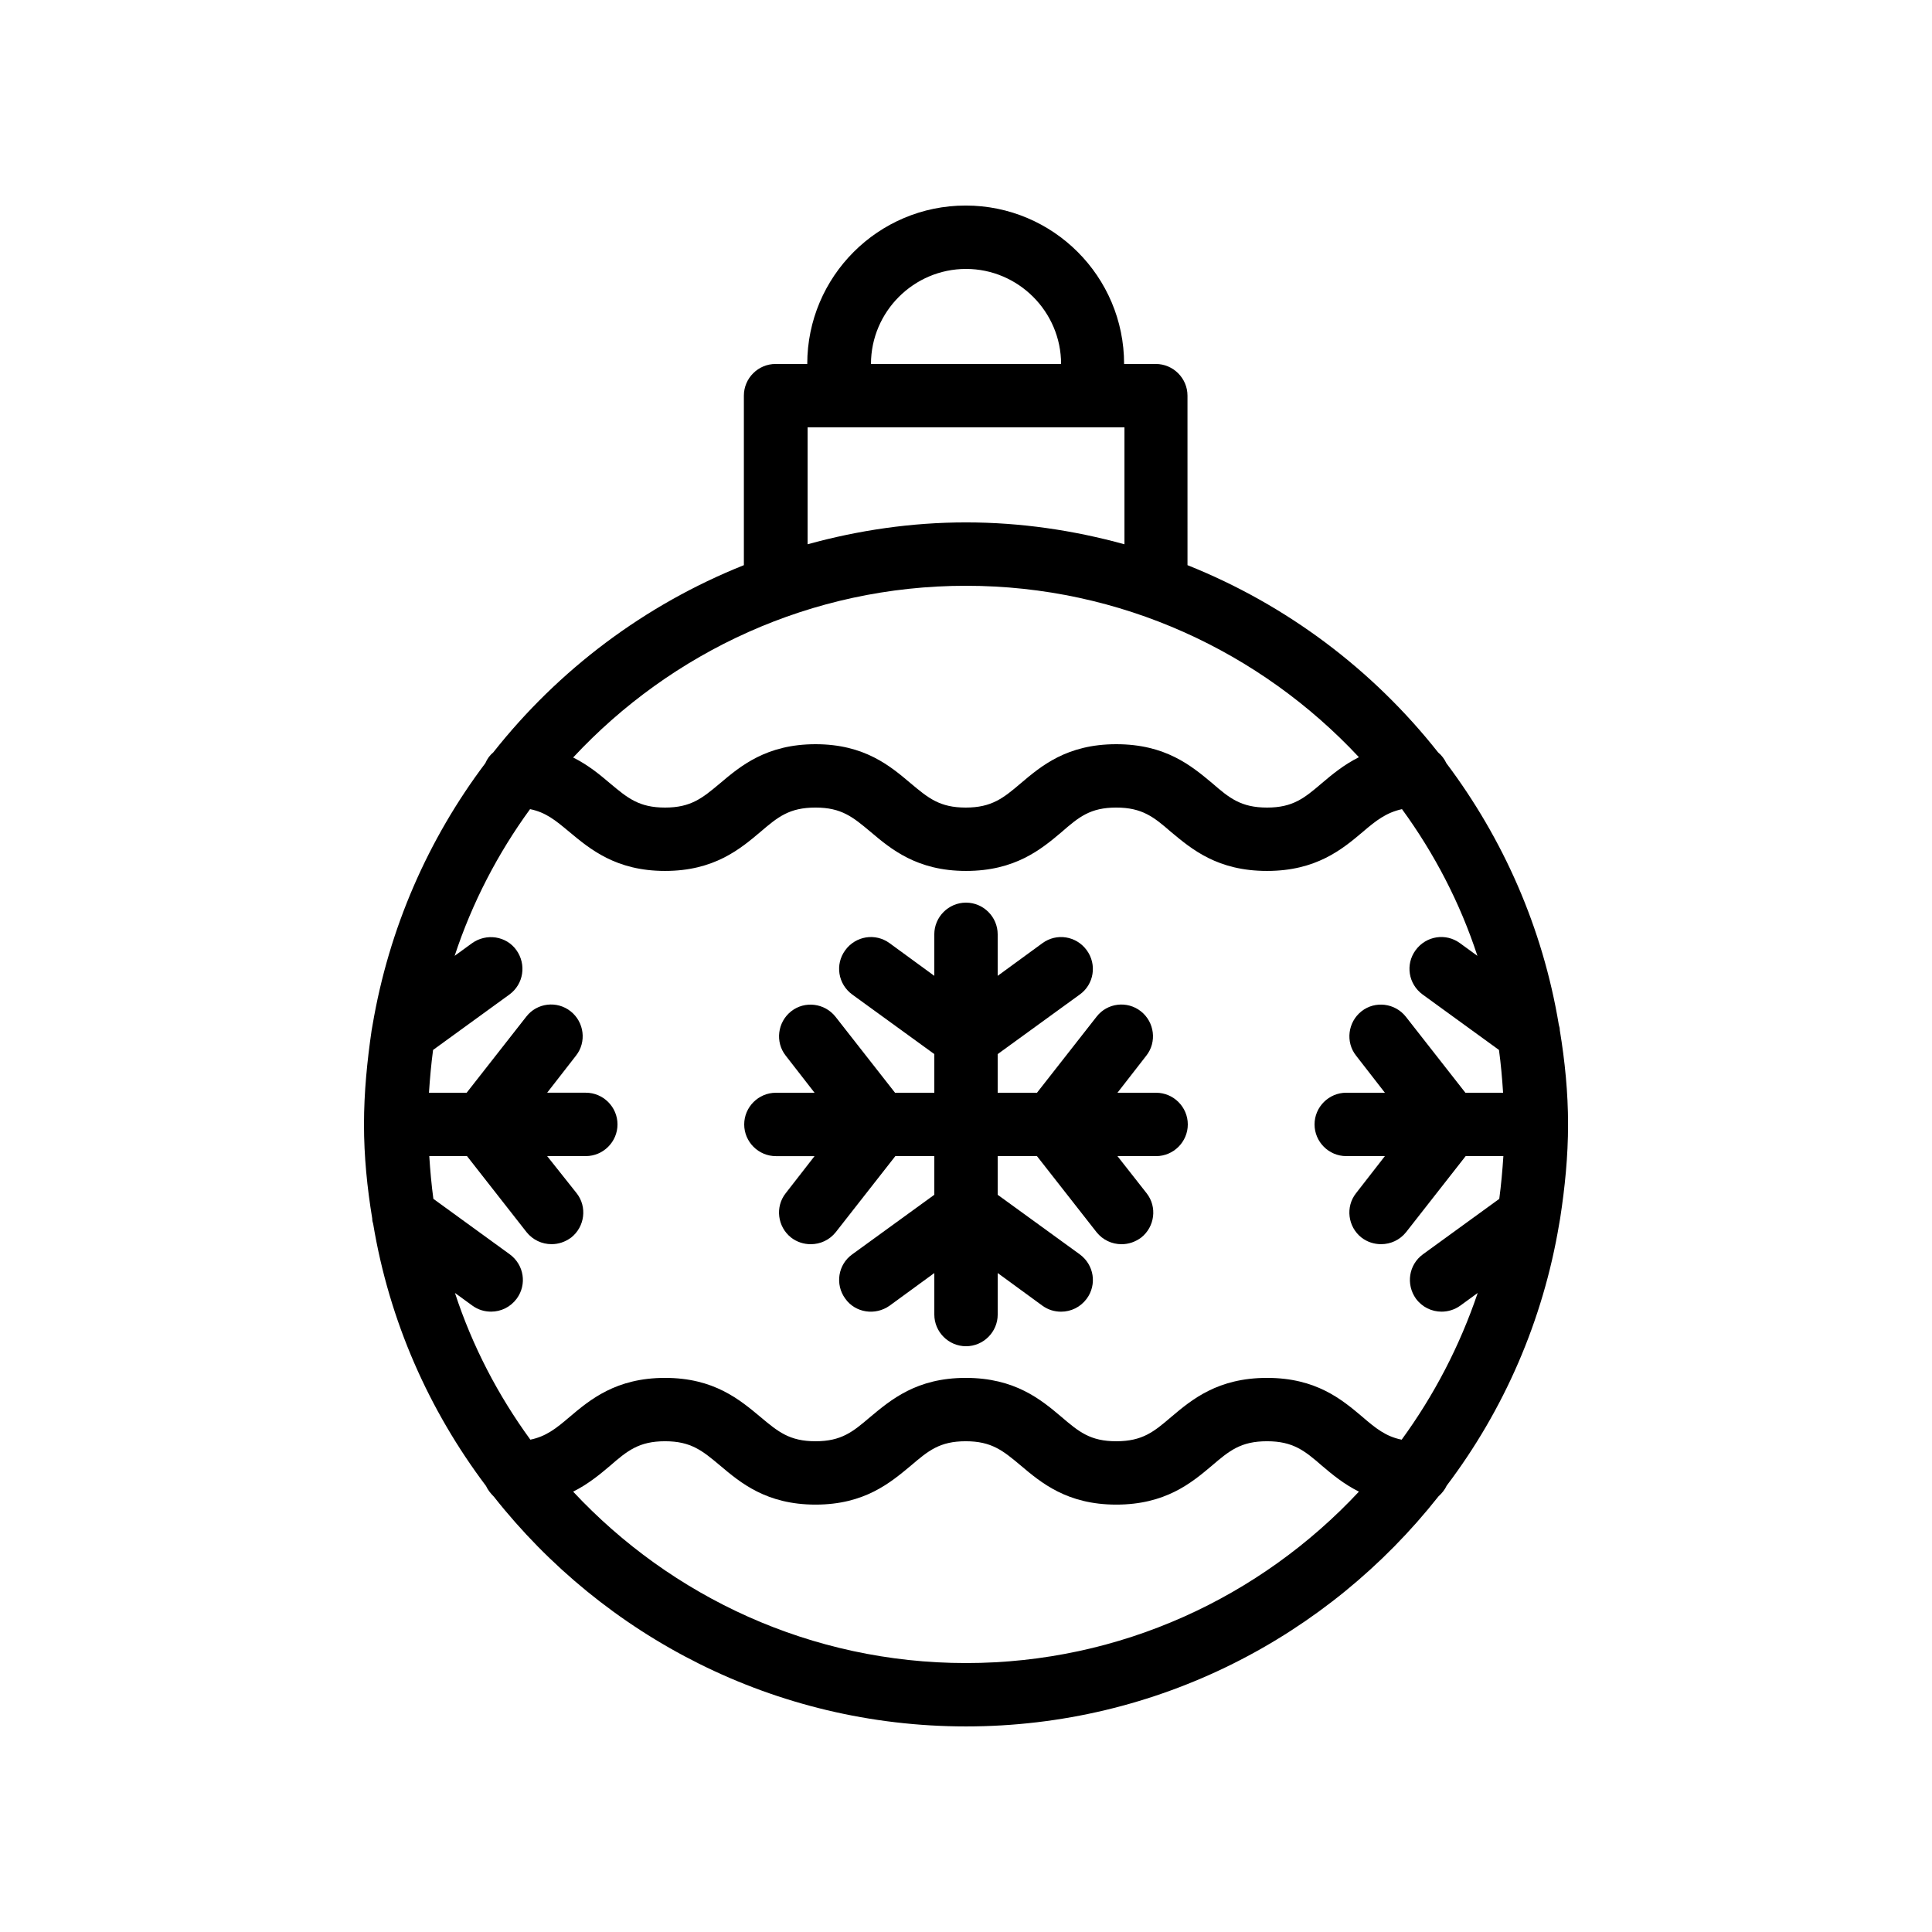
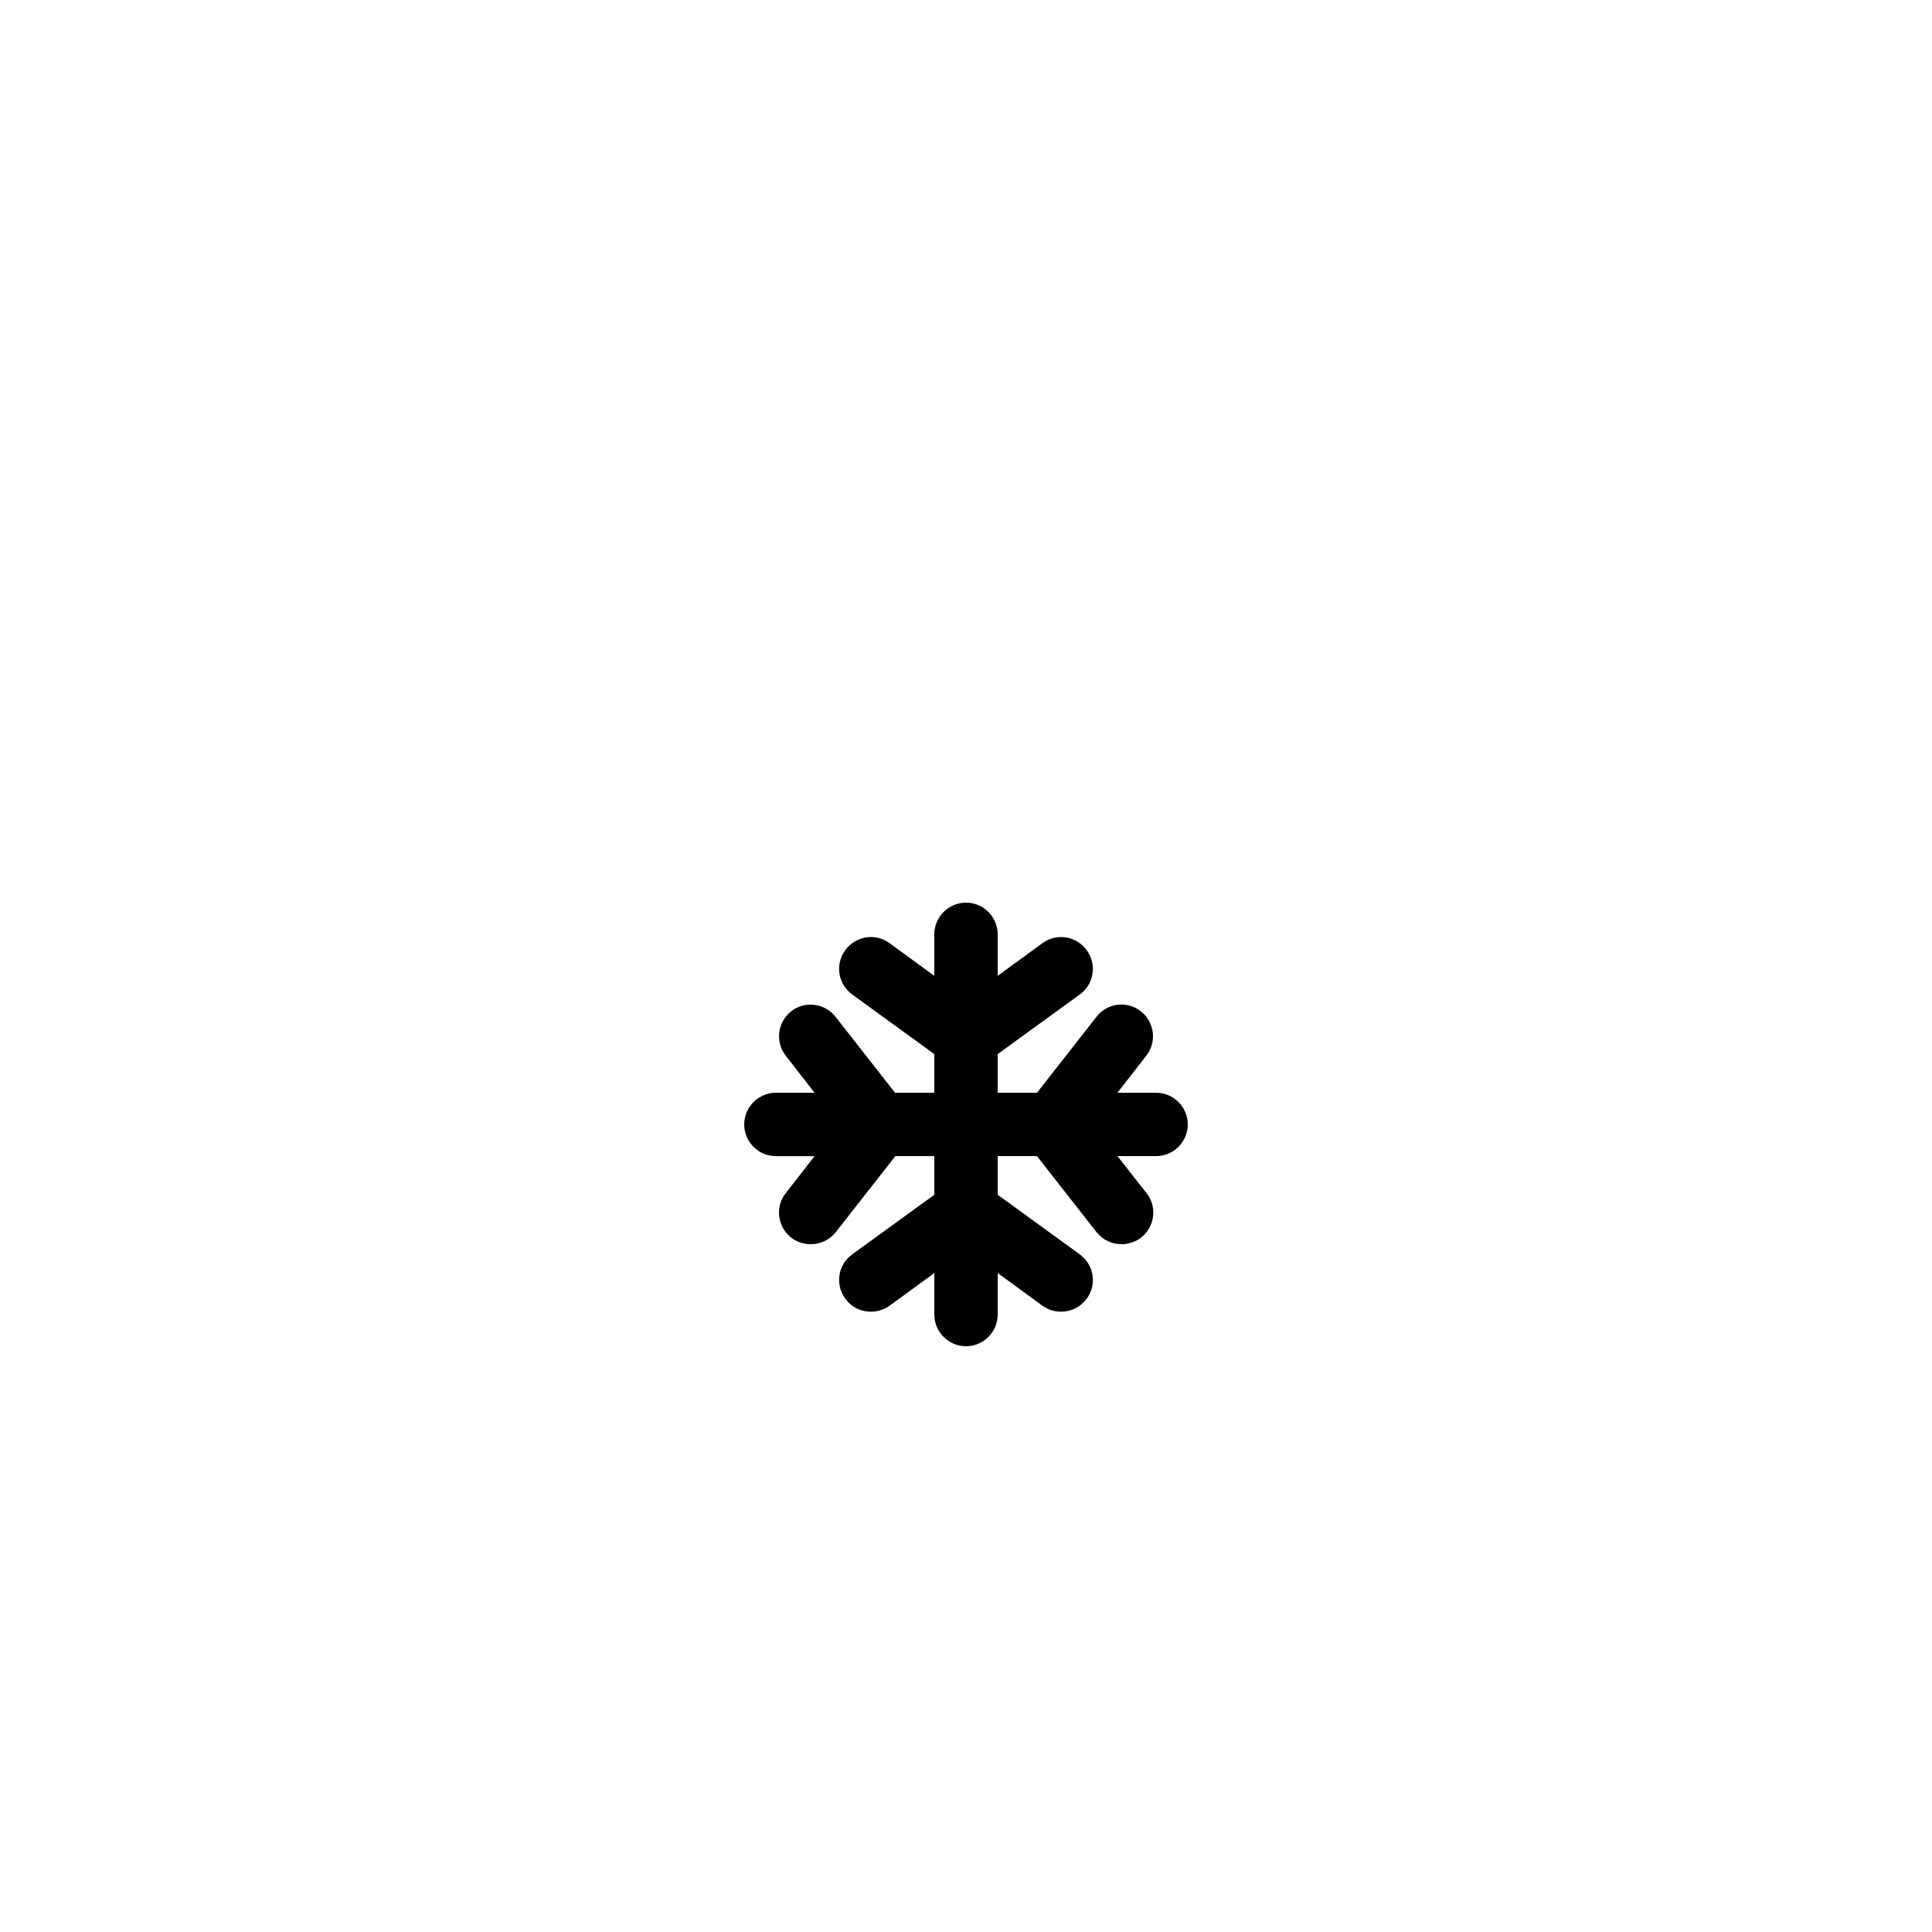
<svg xmlns="http://www.w3.org/2000/svg" fill="#000000" width="800px" height="800px" version="1.1" viewBox="144 144 512 512">
  <g>
    <path d="m450.38 433.59h-10.242l7.641-9.824c2.856-3.609 2.184-8.902-1.426-11.754-3.609-2.856-8.902-2.266-11.754 1.426l-15.789 20.152h-10.414v-10.242l21.746-15.785c3.777-2.688 4.617-7.977 1.848-11.754-2.769-3.777-7.977-4.617-11.754-1.848l-11.84 8.645v-11c0-4.617-3.777-8.398-8.398-8.398-4.617 0-8.398 3.777-8.398 8.398v11l-11.84-8.648c-3.777-2.769-8.984-1.93-11.754 1.848-2.769 3.777-1.93 8.984 1.848 11.754l21.75 15.785v10.246h-10.41l-15.785-20.152c-2.856-3.609-8.145-4.281-11.754-1.426-3.609 2.856-4.281 8.145-1.426 11.754l7.637 9.824h-10.246c-4.617 0-8.398 3.777-8.398 8.398 0 4.617 3.777 8.398 8.398 8.398h10.242l-7.641 9.824c-2.856 3.609-2.184 8.902 1.426 11.754 1.512 1.176 3.359 1.762 5.207 1.762 2.519 0 4.953-1.09 6.633-3.191l15.785-20.152h10.332v10.242l-21.746 15.785c-3.777 2.688-4.617 7.977-1.848 11.754 2.688 3.777 7.977 4.535 11.754 1.848l11.84-8.645v11c0 4.617 3.777 8.398 8.398 8.398 4.617 0 8.398-3.777 8.398-8.398v-11l11.84 8.648c1.512 1.09 3.191 1.594 4.953 1.594 2.602 0 5.121-1.176 6.801-3.441 2.769-3.777 1.93-8.984-1.848-11.754l-21.75-15.785v-10.246h10.41l15.785 20.152c1.68 2.098 4.113 3.191 6.633 3.191 1.848 0 3.609-0.586 5.207-1.762 3.609-2.856 4.281-8.145 1.426-11.754l-7.719-9.828h10.242c4.617 0 8.398-3.777 8.398-8.398 0-4.617-3.781-8.395-8.398-8.395z" />
-     <path d="m557.36 417.04c0-0.504-0.082-0.922-0.25-1.426-4.281-25.777-14.777-49.375-29.809-69.359-0.504-1.09-1.258-2.098-2.184-2.856-17.297-21.914-40.137-39.129-66.418-49.625l-0.004-44.922c0-4.617-3.777-8.398-8.398-8.398h-8.398c0-23.176-18.809-41.984-41.984-41.984-23.176 0-41.984 18.809-41.984 41.984h-8.398c-4.617 0-8.398 3.777-8.398 8.398v44.922c-26.281 10.496-49.121 27.711-66.418 49.625-0.922 0.754-1.594 1.68-2.098 2.856-15.113 20.07-25.527 43.664-29.895 69.441-0.082 0.504-0.168 0.922-0.25 1.426-1.172 8.062-2.012 16.375-2.012 24.859 0 8.48 0.84 16.793 2.184 24.938 0 0.504 0.082 0.922 0.25 1.426 4.281 25.777 14.777 49.375 29.895 69.441 0.504 1.09 1.258 2.016 2.098 2.856 29.141 36.945 74.316 60.879 125.12 60.879s95.977-23.93 125.2-60.961c0.922-0.84 1.68-1.762 2.184-2.856 15.113-19.984 25.527-43.664 29.809-69.359 0.082-0.504 0.168-0.922 0.25-1.426 1.262-8.145 2.102-16.457 2.102-24.938 0-8.484-0.84-16.797-2.184-24.941zm-41.902 108.49c-4.199-0.84-6.887-3.023-10.41-6.047-5.457-4.617-12.258-10.328-25.273-10.328s-19.902 5.711-25.359 10.328c-4.617 3.949-7.641 6.465-14.609 6.465-6.887 0-9.91-2.519-14.527-6.465-5.457-4.617-12.344-10.328-25.359-10.328-13.016 0-19.816 5.793-25.359 10.41-4.531 3.867-7.555 6.383-14.441 6.383s-9.91-2.519-14.527-6.383c-5.539-4.617-12.344-10.41-25.355-10.41-13.016 0-19.902 5.793-25.359 10.41-3.527 3.023-6.215 5.121-10.328 5.961-8.566-11.754-15.367-24.77-19.984-38.879l4.617 3.359c1.512 1.09 3.191 1.594 4.953 1.594 2.602 0 5.121-1.176 6.801-3.441 2.769-3.777 1.93-8.984-1.848-11.754l-20.238-14.695c-0.504-3.695-0.84-7.473-1.09-11.336h9.992l15.785 20.152c1.68 2.098 4.113 3.191 6.633 3.191 1.848 0 3.609-0.586 5.207-1.762 3.609-2.856 4.281-8.145 1.426-11.754l-7.805-9.824h10.246c4.617 0 8.398-3.777 8.398-8.398 0-4.617-3.777-8.398-8.398-8.398h-10.242l7.641-9.824c2.856-3.609 2.184-8.902-1.426-11.754-3.609-2.856-8.902-2.266-11.754 1.426l-15.793 20.156h-9.992c0.25-3.777 0.586-7.559 1.09-11.336l20.238-14.695c3.777-2.769 4.535-7.977 1.848-11.754-2.688-3.777-7.977-4.535-11.754-1.848l-4.617 3.359c4.617-14.023 11.418-27.121 19.984-38.879 4.199 0.84 6.801 3.023 10.328 5.961 5.539 4.621 12.426 10.414 25.441 10.414s19.902-5.793 25.359-10.41c4.531-3.863 7.555-6.383 14.523-6.383 6.887 0 9.91 2.519 14.527 6.383 5.457 4.617 12.344 10.41 25.359 10.41s19.902-5.711 25.359-10.328c4.531-3.945 7.555-6.465 14.441-6.465s9.992 2.519 14.527 6.465c5.539 4.617 12.34 10.328 25.441 10.328 13.016 0 19.902-5.711 25.359-10.328 3.527-3.023 6.215-5.121 10.41-6.047 8.566 11.754 15.367 24.77 19.984 38.879l-4.617-3.359c-3.777-2.769-8.984-1.93-11.754 1.848-2.769 3.777-1.93 8.984 1.848 11.754l20.238 14.695c0.504 3.695 0.84 7.473 1.09 11.336h-9.992l-15.785-20.152c-2.856-3.609-8.145-4.281-11.754-1.426-3.609 2.856-4.281 8.145-1.426 11.754l7.633 9.824h-10.242c-4.617 0-8.398 3.777-8.398 8.398 0 4.617 3.777 8.398 8.398 8.398h10.242l-7.641 9.824c-2.856 3.609-2.184 8.902 1.426 11.754 1.512 1.176 3.359 1.762 5.207 1.762 2.519 0 4.953-1.09 6.633-3.191l15.785-20.152h9.992c-0.25 3.777-0.586 7.559-1.09 11.336l-20.238 14.695c-3.777 2.769-4.535 7.977-1.848 11.754 1.68 2.266 4.199 3.441 6.801 3.441 1.68 0 3.441-0.504 4.953-1.594l4.617-3.359c-4.781 14.109-11.582 27.125-20.148 38.879zm-115.45-310.26c13.855 0 25.191 11.336 25.191 25.191h-50.383c0-13.855 11.336-25.191 25.191-25.191zm-41.984 41.984h83.969v30.984c-13.438-3.695-27.461-5.797-41.984-5.797-14.527 0-28.551 2.098-41.984 5.793zm41.984 41.984c41.059 0 78.09 17.551 104.12 45.426-4.031 2.016-7.137 4.617-9.824 6.887-4.621 3.945-7.644 6.465-14.527 6.465-6.887 0-9.992-2.519-14.527-6.465-5.543-4.621-12.344-10.328-25.441-10.328-13.098 0-19.902 5.793-25.359 10.41-4.535 3.863-7.641 6.383-14.527 6.383-6.887 0-9.91-2.519-14.527-6.383-5.457-4.617-12.258-10.41-25.273-10.41s-19.902 5.793-25.359 10.41c-4.617 3.863-7.641 6.383-14.523 6.383-6.887 0-9.91-2.519-14.527-6.383-2.769-2.352-5.793-4.871-9.824-6.887 26.027-27.961 63.059-45.508 104.12-45.508zm0 285.49c-41.059 0-78.09-17.551-104.12-45.426 4.031-2.016 7.137-4.617 9.824-6.887 4.535-3.949 7.641-6.469 14.527-6.469s9.91 2.519 14.527 6.383c5.457 4.617 12.344 10.41 25.359 10.41 13.016 0 19.816-5.793 25.359-10.41 4.531-3.863 7.551-6.383 14.438-6.383 6.887 0 9.91 2.519 14.527 6.383 5.457 4.617 12.344 10.41 25.359 10.41s19.902-5.711 25.359-10.328c4.617-3.945 7.641-6.465 14.609-6.465 6.887 0 9.992 2.519 14.527 6.465 2.769 2.352 5.793 4.871 9.824 6.887-26.031 27.879-63.062 45.43-104.12 45.43z" />
  </g>
</svg>